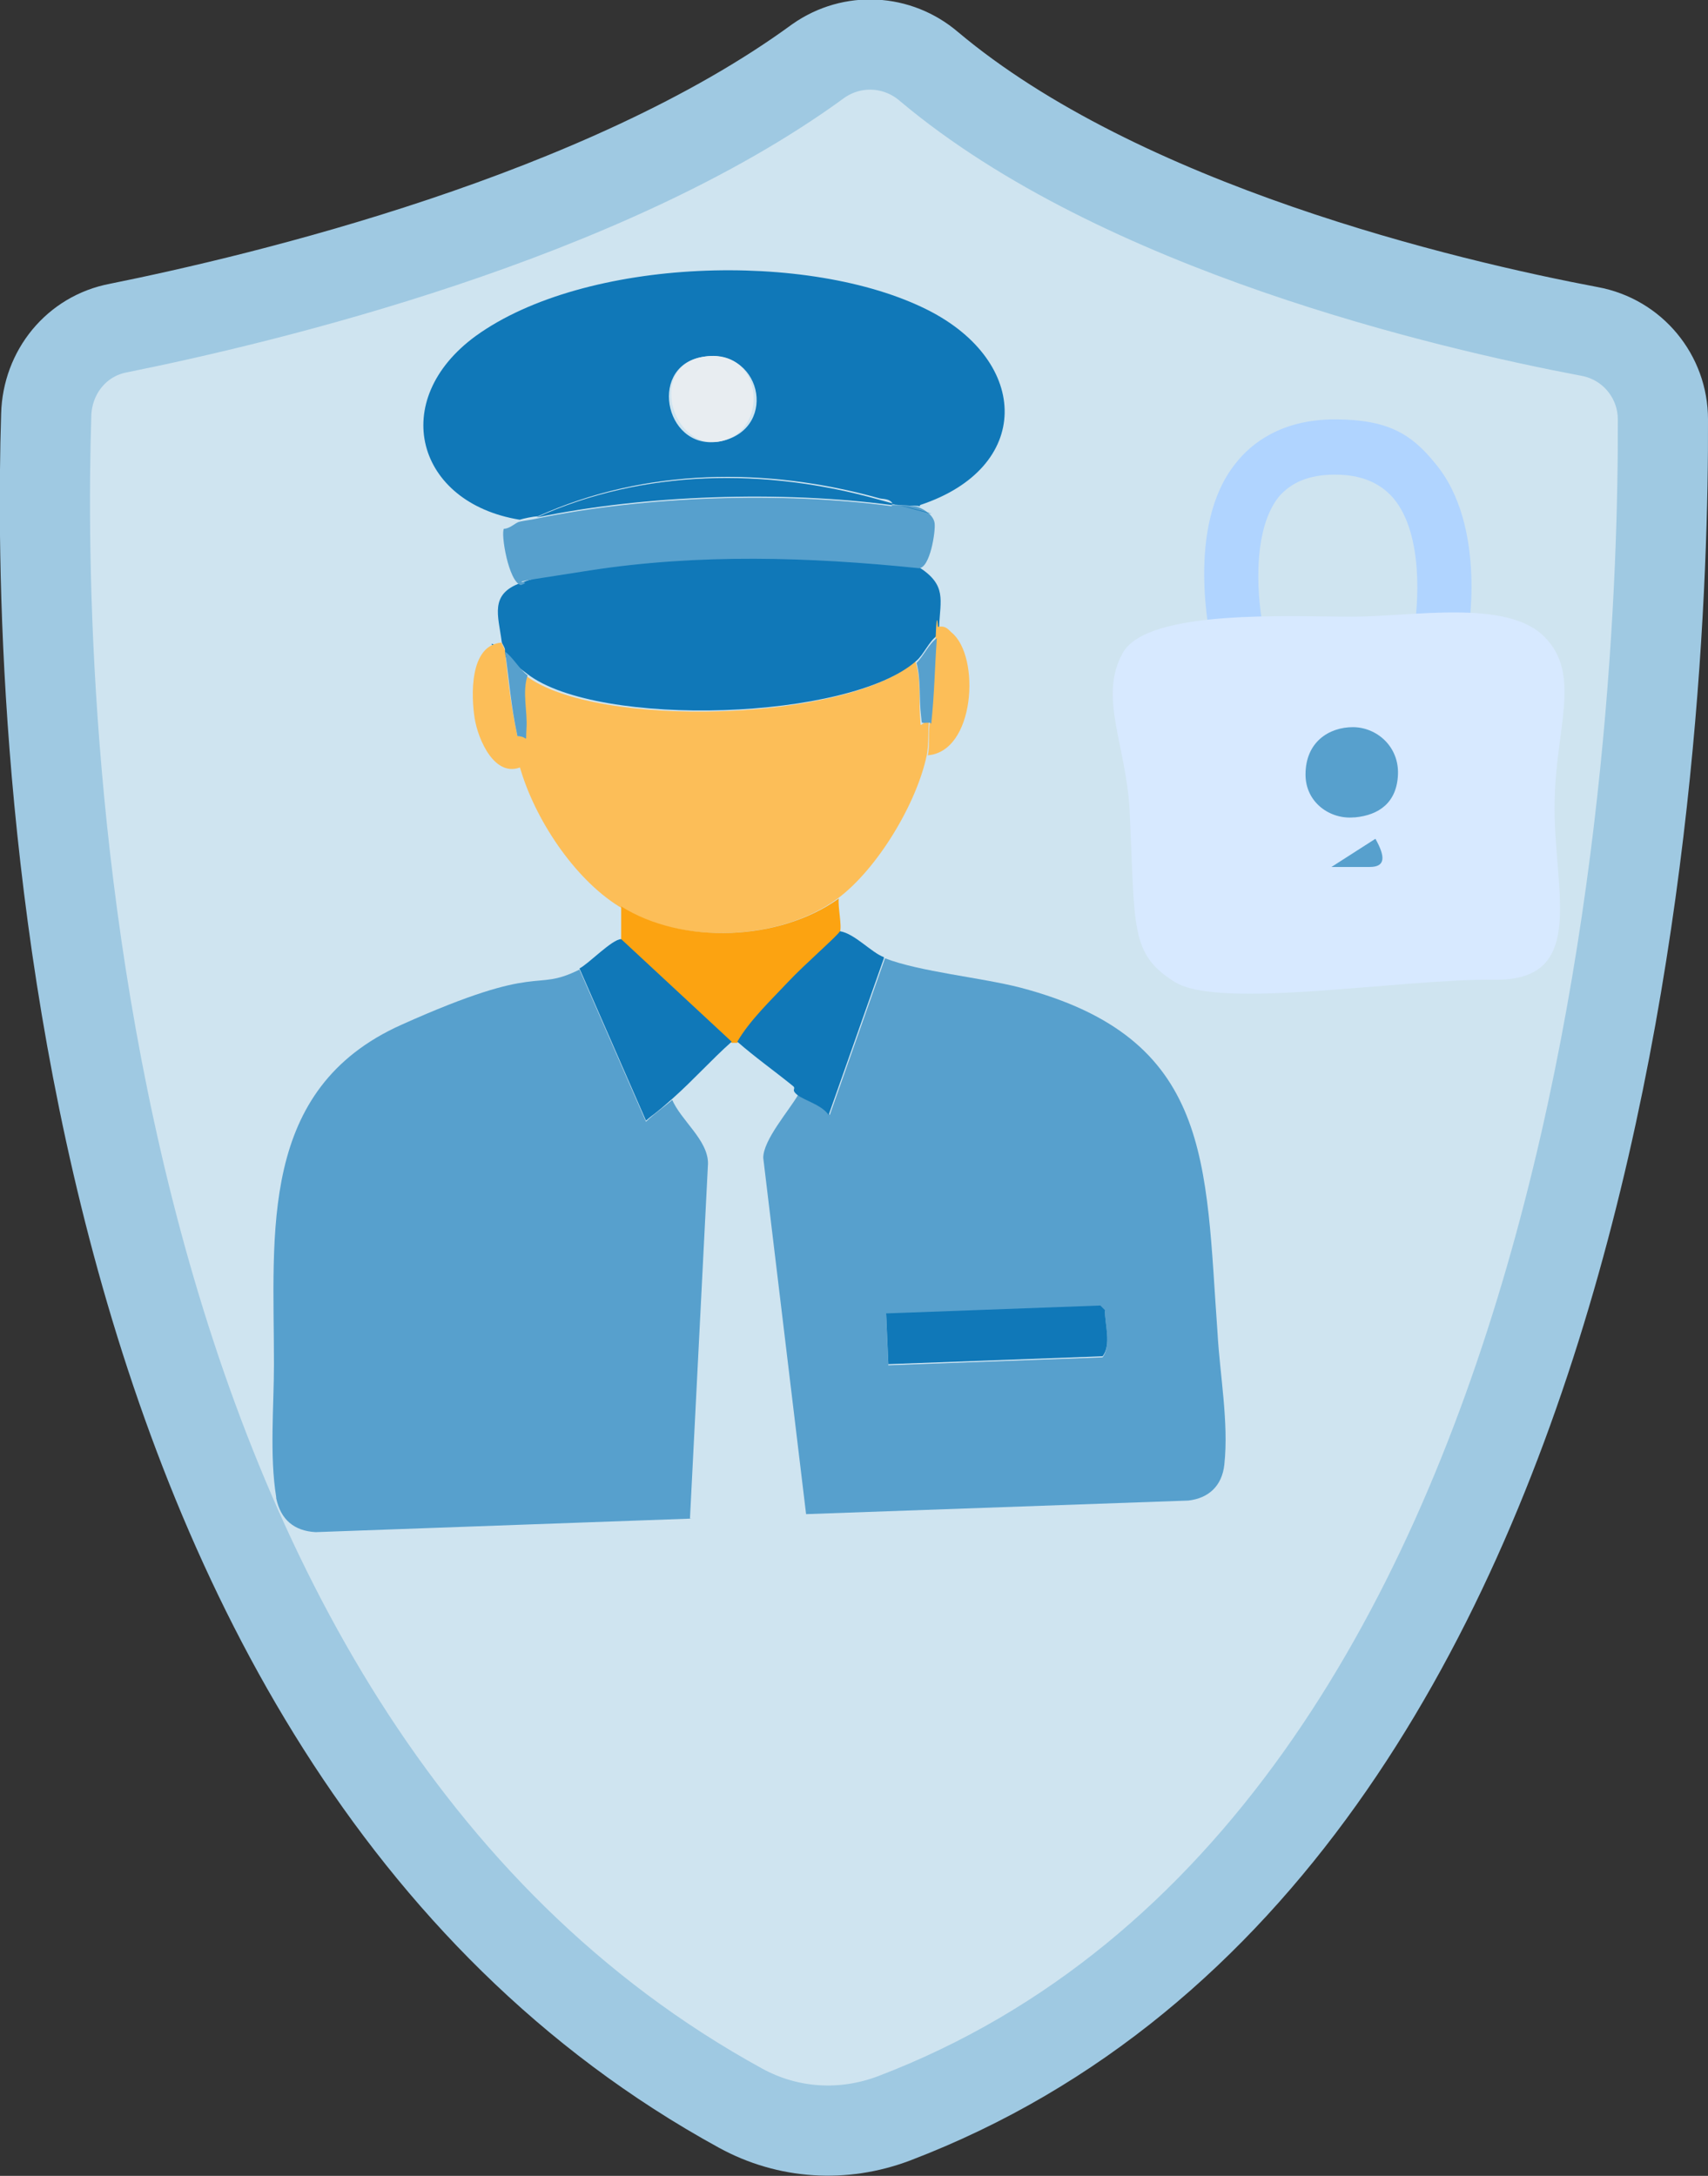
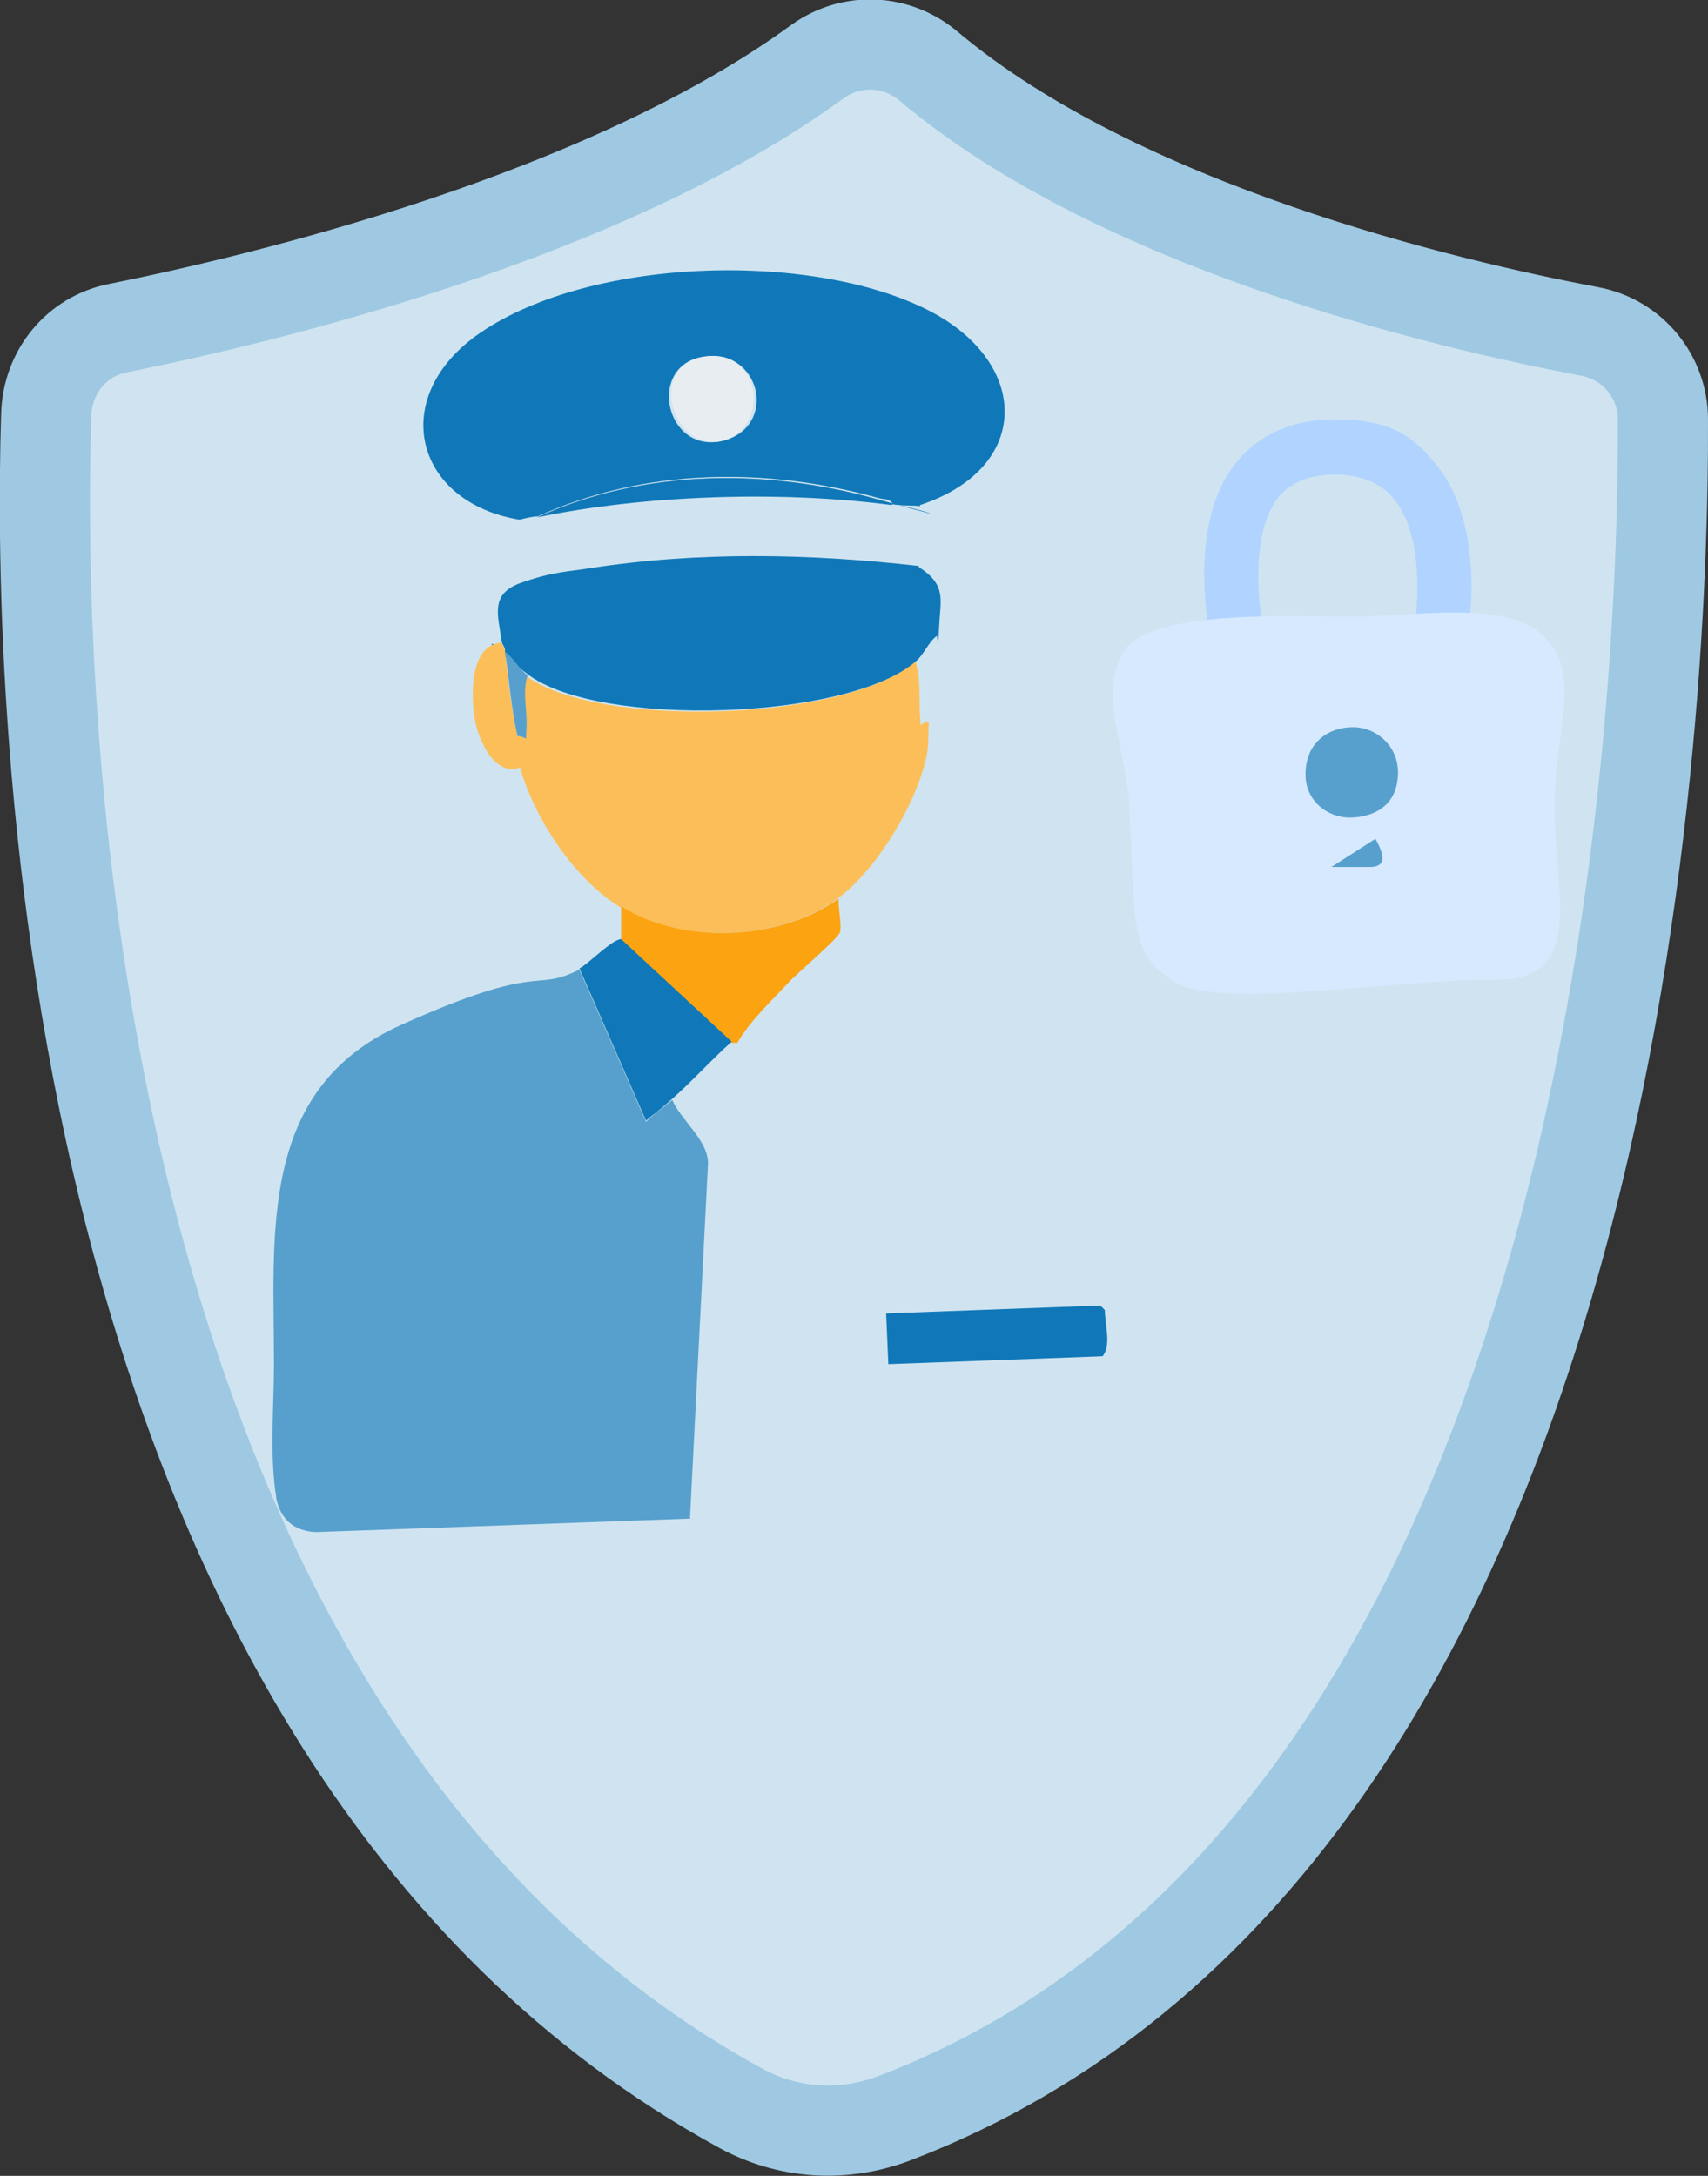
<svg xmlns="http://www.w3.org/2000/svg" id="Myriad_Pro" version="1.1" viewBox="0 0 151.5 193">
  <rect x="0" y="0" width="151.5" height="193" fill="#333333" stroke="none" />
  <defs>
    <style>
      .st0 {
        fill: #1078b8;
      }

      .st1 {
        fill: #d7e9ff;
      }

      .st2 {
        fill: #cfe4f0;
        stroke: #9fc9e2;
        stroke-miterlimit: 10;
        stroke-width: 8px;
      }

      .st3 {
        fill: #57a0cd;
      }

      .st4 {
        fill: #cfe4f0;
      }

      .st5 {
        fill: #b0d4ff;
      }

      .st6 {
        fill: #e8edf1;
      }

      .st7 {
        fill: #fcbe58;
      }

      .st8 {
        fill: #57a0cd;
      }

      .st9 {
        fill: #fca311;
      }
    </style>
  </defs>
  <path class="st2" d="M4.1,36.8c-.8,25.2.8,116.9,61.6,150.2,4.2,2.3,9.1,2.6,13.6.9,64.2-24.5,68.3-123.9,68.2-150.7,0-3.8-2.7-7.1-6.5-7.8-12.7-2.4-41.6-9.2-58.6-23.5-2.8-2.4-6.8-2.6-9.8-.5C53.6,19.3,23.4,26.5,10.5,29.1c-3.7.7-6.3,3.9-6.4,7.7Z" />
  <g>
    <path class="st3" d="M24.5,132.8c-.6-3.7-.2-8.1-.2-11.8,0-11.7-1.4-24.4,11.3-30.1s11.6-2.8,15.8-4.9l5.9,13.5c.7-.7,1.6-1.3,2.4-2,.8,1.9,3.1,3.6,3.2,5.7l-1.6,31.5c-11.1.4-22.2.8-33.3,1.2-1.9-.1-3.1-1.1-3.5-3" />
-     <path class="st3" d="M71.5,134.3l-3.8-31.6c0-1.6,2.3-4.2,3.1-5.6.6.5,2.1.9,2.8,1.8l4.9-13.9c3.1,1.2,8.5,1.7,12,2.6,17.1,4.5,16.4,15.5,17.5,30.7.2,3.6,1,7.9.6,11.6-.2,1.9-1.4,3-3.2,3.2-11.3.4-22.5.8-33.8,1.2ZM78.8,121.1l19-.7c.8-1.1.2-2.9.2-4.1l-.4-.4-19,.7.2,4.6Z" />
    <path class="st0" d="M81.6,44.9c-.5-.1-1.7,0-2.4-.2-.3-.5-.8-.4-1.2-.5-10-2.8-20.8-2.7-30.3,1.6-.4,0-1.3.2-1.6.3-9.2-1.5-11.7-10.6-3.9-16.3,9.7-7,29.6-7.6,40.1-2.3,9.1,4.6,9.3,14-.7,17.3ZM62.1,31.7c-4.7,1-3,8.6,2,7.4s3.4-8.5-2-7.4Z" />
    <path class="st7" d="M81.2,58.7c.5,1.5.3,3.2.4,4.7s-.1.7.8.6c-.1.9,0,2-.2,3-.9,4.3-4.4,10.1-7.9,12.7-5.2,3.8-13.9,4.1-19.4.7-4-2.5-7.5-7.8-8.8-12.4s-.2-1.9-.4-2.7c.9,0,.7.1.8-.7,0-1.6-.4-3.2.1-4.7,6.2,4.8,28.6,4.1,34.5-1.2Z" />
    <path class="st0" d="M81.5,50.3c2.5,1.6,1.9,2.9,1.8,5.3s-.2.5-.2.8c-.7.5-1.2,1.7-1.8,2.2-5.9,5.3-28.2,6-34.5,1.2s-1.2-1.6-2-2.1c0-.3-.3-.6-.3-.8-.3-2.3-1.1-4.2,1.7-5.2s4.3-1,6.1-1.3c9.7-1.5,19.5-1.3,29.2-.2Z" />
    <path class="st4" d="M65.4,92.4c1.5,1.4,3.2,2.6,4.9,3.9s.4.8.4.8c-.8,1.5-3.1,4-3.1,5.6l3.8,31.6c-3.4.1-6.8.2-10.2.4l1.6-31.5c0-2.1-2.4-3.8-3.2-5.7,1.8-1.6,3.4-3.4,5.2-5h.5Z" />
-     <path class="st3" d="M79.1,44.8c.7,0,1.9,0,2.4.2s1.3.7,1.4,1.4-.4,4-1.4,4c-9.7-1-19.5-1.3-29.2.2s-4.4.7-6.1,1.3c-1.1-.3-1.8-4.6-1.5-5,.5,0,1-.5,1.3-.6s1.2-.2,1.6-.3c9.7-2,21.7-2.4,31.5-1.1Z" />
    <path class="st9" d="M74.4,79.7c-.1.7.3,2.4.1,3s-4,3.8-4.6,4.5c-1.5,1.6-3.4,3.4-4.5,5.3h-.5s-9.8-9.1-9.8-9.1v-3c5.4,3.4,14,3.1,19.3-.7Z" />
    <path class="st0" d="M64.9,92.4c-1.8,1.6-3.4,3.4-5.2,5s-1.6,1.3-2.4,2l-5.9-13.5c.8-.4,2.9-2.6,3.7-2.6l9.8,9.1Z" />
-     <path class="st0" d="M78.4,85l-4.9,13.9c-.6-.9-2.2-1.3-2.8-1.8s0-.5-.4-.8c-1.6-1.3-3.3-2.5-4.9-3.9,1.1-1.9,3-3.7,4.5-5.3s4.4-4.1,4.6-4.5c1.3.2,2.8,1.9,3.9,2.3Z" />
    <path class="st7" d="M44.5,57c0,.2.3.5.3.8.3,2.8.5,4.7,1.1,7.5s0,1.7.4,2.7c-2.4,1.1-3.9-2.4-4.2-4.3s-.5-6.5,2.4-6.7Z" />
-     <path class="st7" d="M82.3,67c.2-1,0-2.1.2-3,.3-2.7.4-4.9.5-7.6s.2-.6.2-.8c.6-.1.8.1,1.2.5,2.6,2.1,2.1,10.7-2.2,10.9Z" />
    <path class="st0" d="M78.8,121.1l-.2-4.6,19-.7.4.4c0,1.3.6,3.1-.2,4.1l-19,.7Z" />
-     <path class="st6" d="M62.1,31.7c5.5-1.2,6.3,6.3,2,7.4s-6.7-6.3-2-7.4Z" />
+     <path class="st6" d="M62.1,31.7c5.5-1.2,6.3,6.3,2,7.4s-6.7-6.3-2-7.4" />
    <path class="st0" d="M79.1,44.8c-9.8-1.3-21.9-.9-31.5,1.1,9.5-4.3,20.3-4.4,30.3-1.6s.9,0,1.2.5Z" />
    <path class="st3" d="M46.8,59.9c-.5,1.5,0,3.2-.1,4.7s.2.7-.8.7c-.6-2.8-.7-4.7-1.1-7.5.7.5,1.3,1.6,2,2.1Z" />
-     <path class="st3" d="M82.5,64.1c-.9,0-.7.2-.8-.6-.2-1.6,0-3.2-.4-4.7.6-.6,1.1-1.7,1.8-2.2-.2,2.7-.2,4.8-.5,7.6Z" />
  </g>
  <path class="st5" d="M127.8,58.9c-1.3,0-2.4-1.1-2.4-2.4,0-.2,0-.3,0-.5.4-2.2.9-8.6-1.8-11.8-1.2-1.4-2.9-2.1-5.2-2.1s-3.9.7-5,2c-2.5,3.2-1.8,9.6-1.3,11.8.3,1.3-.5,2.6-1.8,2.9s-2.6-.5-2.9-1.8h0c0-.4-2.3-10.3,2.2-15.9,1.4-1.8,4.1-3.9,8.8-3.9s6.8,1.3,8.9,3.9c4.7,5.6,2.9,15.4,2.8,15.8-.2,1.1-1.2,2-2.4,2Z" />
  <path class="st1" d="M100.2,71.9c-.3-5.8-2.8-10.1-.6-14s14.9-3.2,20.3-3.2,13.8-1.6,17.1,1.8c3.3,3.3,1,8.1.9,14.5-.2,7.7,3.1,16-5.3,15.9s-24.4,2.7-28.4.2-3.5-4.8-4-15.1Z" />
  <path class="st8" d="M120.1,72.5c-2.1.2-4.3-1.3-4.3-3.8,0-2.9,2.1-4.2,4.2-4.2s4.1,1.7,4,4.2-1.7,3.6-3.8,3.8Z" />
  <path class="st8" d="M118.1,76.9c1.4,0,2.1,0,3.4,0,1.4,0,1.4-.9.5-2.5" />
</svg>